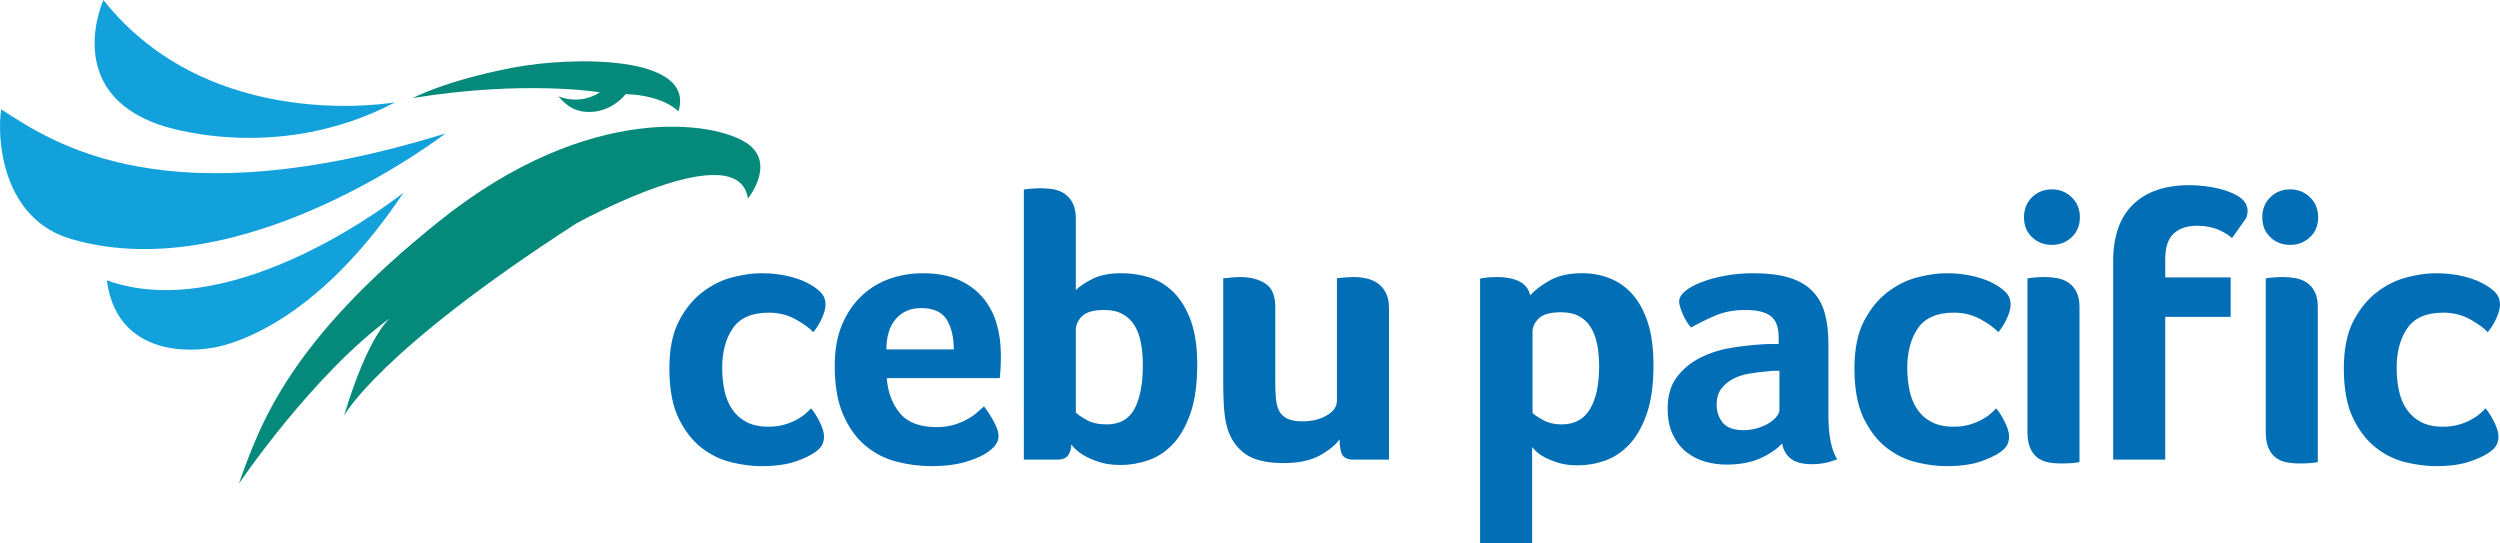
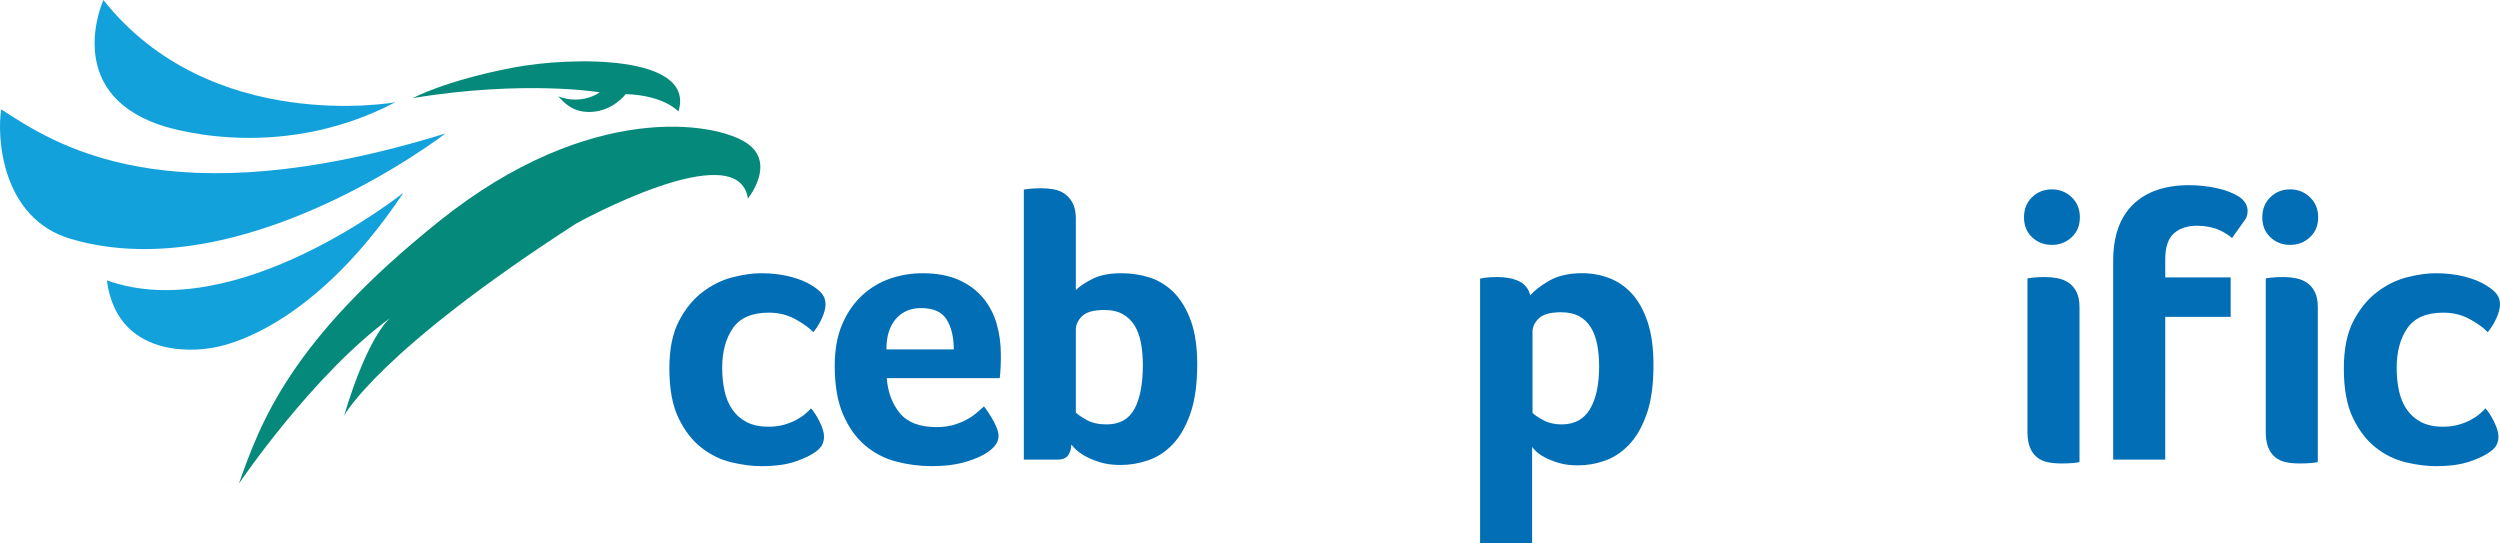
<svg xmlns="http://www.w3.org/2000/svg" version="1.1" id="Layer_1" x="0px" y="0px" width="1772.409px" height="385.017px" viewBox="0 0 1772.409 385.017" enable-background="new 0 0 1772.409 385.017" xml:space="preserve">
  <g>
    <path fill="#026EB5" d="M544.845,302.518c3.982,0,7.594-0.448,10.86-1.349c3.251-0.911,6.125-2.039,8.685-3.401   c2.527-1.354,4.698-2.79,6.511-4.328c1.81-1.543,3.16-2.861,4.071-3.936c1.985,2.159,4.016,5.321,6.106,9.488   c2.076,4.16,3.126,7.685,3.126,10.579c0,1.822-0.372,3.587-1.087,5.295c-0.738,1.729-2.272,3.481-4.626,5.297   c-3.438,2.528-8.319,4.889-14.643,7.051c-6.334,2.177-14.386,3.264-24.182,3.264c-6.498,0-13.547-0.912-21.162-2.723   c-7.58-1.801-14.63-5.24-21.174-10.316c-6.493-5.053-11.915-12.069-16.267-21.025c-4.326-8.961-6.508-20.66-6.508-35.141   c0-13.751,2.26-24.982,6.785-33.657c4.521-8.687,10.141-15.555,16.822-20.619c6.704-5.063,13.8-8.552,21.3-10.451   c7.523-1.894,14.25-2.839,20.203-2.839c7.44,0,14.317,0.801,20.639,2.436c6.335,1.627,11.586,3.807,15.738,6.515   c3.44,2.171,5.839,4.26,7.202,6.249c1.361,1.977,2.031,4.334,2.031,7.044c0,2.528-0.808,5.663-2.436,9.369   c-1.626,3.705-3.702,7.098-6.24,10.178c-2.897-3.08-7.155-6.162-12.752-9.229c-5.619-3.085-11.871-4.615-18.725-4.615   c-11.955,0-20.458,3.667-25.51,10.983c-5.078,7.34-7.605,16.697-7.605,28.096c0,5.791,0.544,11.218,1.641,16.278   c1.07,5.053,2.929,9.482,5.548,13.296c2.619,3.805,6.013,6.796,10.187,8.948C533.54,301.435,538.684,302.518,544.845,302.518" />
    <path fill="#026EB5" d="M663.826,302.797c4.526,0,8.54-0.509,11.989-1.499c3.448-0.993,6.531-2.201,9.241-3.655   c2.737-1.444,5.102-3.023,7.097-4.759c2.007-1.705,3.797-3.3,5.458-4.754c2.156,2.724,4.43,6.199,6.795,10.458   c2.342,4.242,3.544,7.729,3.544,10.451c0,3.978-2.277,7.593-6.797,10.847c-3.798,2.898-9.187,5.387-16.143,7.463   c-6.969,2.081-15.161,3.12-24.565,3.12c-8.504,0-16.868-1.087-25.107-3.255c-8.227-2.172-15.553-5.968-21.968-11.394   c-6.428-5.419-11.631-12.713-15.61-21.849c-3.981-9.141-5.967-20.669-5.967-34.604c0-11.385,1.754-21.208,5.284-29.445   c3.542-8.235,8.23-15.056,14.112-20.491c5.872-5.432,12.531-9.4,19.949-11.931c7.419-2.537,15.01-3.794,22.801-3.794   c10.13,0,18.726,1.577,25.788,4.738c7.047,3.177,12.781,7.418,17.212,12.749c4.432,5.345,7.652,11.446,9.647,18.327   c1.986,6.876,2.978,14.106,2.978,21.701v3.809c0,1.452-0.048,2.99-0.128,4.615c-0.091,1.627-0.196,3.205-0.277,4.741   c-0.091,1.534-0.23,2.771-0.416,3.667h-80.05c0.726,9.957,3.82,18.233,9.264,24.83   C643.405,299.481,652.024,302.797,663.826,302.797 M676.184,247.704c0-8.678-1.672-15.749-5.042-21.172   c-3.369-5.423-9.425-8.11-18.161-8.11c-7.455,0-13.409,2.56-17.875,7.695c-4.453,5.168-6.681,12.353-6.681,21.587H676.184z" />
    <path fill="#026EB5" d="M762.731,205.633c2.732-2.71,6.718-5.372,11.968-7.995c5.247-2.619,12.021-3.932,20.351-3.932   c7.061,0,13.79,1.035,20.216,3.114c6.415,2.1,12.126,5.656,17.096,10.718c4.975,5.064,8.956,11.722,11.933,19.949   c2.986,8.225,4.489,18.496,4.489,30.797c0,14.109-1.628,25.764-4.883,35.006c-3.265,9.228-7.474,16.523-12.621,21.854   c-5.146,5.33-10.951,9.075-17.366,11.234c-6.425,2.196-12.888,3.282-19.407,3.282c-5.781,0-10.821-0.682-15.058-2.052   c-4.257-1.38-7.788-2.878-10.591-4.515c-2.804-1.662-4.971-3.258-6.506-4.804c-1.534-1.555-2.491-2.594-2.852-3.146   c0,2.932-0.727,5.459-2.181,7.56c-1.443,2.096-3.971,3.148-7.592,3.148h-23.875V134.534c0-0.181,1.353-0.4,4.062-0.676   c2.724-0.267,5.516-0.393,8.413-0.393c2.896,0,5.837,0.251,8.827,0.793c2.978,0.544,5.595,1.651,7.867,3.267   c2.263,1.627,4.108,3.844,5.562,6.646c1.443,2.801,2.146,6.465,2.146,10.996V205.633z M810.247,258.699   c0-5.581-0.45-10.765-1.362-15.555c-0.899-4.772-2.387-8.887-4.479-12.309c-2.076-3.427-4.88-6.128-8.409-8.112   c-3.53-1.986-7.837-2.967-12.888-2.967c-7.594,0-12.888,1.444-15.879,4.329c-2.975,2.896-4.499,6.123-4.499,9.727v58.707   c1.478,1.44,4.05,3.194,7.753,5.257c3.715,2.077,8.366,3.114,13.984,3.114c9.231,0,15.831-3.655,19.812-10.96   C808.249,282.642,810.247,272.22,810.247,258.699" />
-     <path fill="#026EB5" d="M947.837,197.225c0.174,0,1.625-0.129,4.341-0.404c2.709-0.275,5.33-0.407,7.867-0.407   c3.081,0,6.117,0.371,9.09,1.087c2.991,0.729,5.605,1.894,7.873,3.517c2.261,1.64,4.101,3.87,5.57,6.658   c1.43,2.81,2.168,6.384,2.168,10.712v107.473h-24.702c-4.52,0-7.371-1.218-8.552-3.665c-1.173-2.444-1.765-6.013-1.765-10.708   c-3.069,4.163-7.813,7.995-14.248,11.527c-6.428,3.527-14.974,5.292-25.652,5.292c-12.835,0-22.332-2.536-28.482-7.601   c-6.153-5.056-10.131-11.767-11.941-20.077c-0.913-4.164-1.493-8.689-1.756-13.58c-0.266-4.882-0.415-9.668-0.415-14.376v-75.447   c1.259,0,2.629-0.093,4.083-0.27c1.259-0.171,2.563-0.32,3.937-0.41c1.349-0.093,2.653-0.132,3.909-0.132   c7.248,0,13.215,1.534,17.917,4.604c4.708,3.084,7.062,8.609,7.062,16.571v53.448c0,3.987,0.126,7.705,0.419,11.13   c0.263,3.437,0.99,6.393,2.154,8.827c1.178,2.432,3.084,4.337,5.71,5.701c2.608,1.347,6.278,2.031,10.986,2.031   c6.691,0,12.438-1.409,17.227-4.212c4.801-2.81,7.2-6.288,7.2-10.442V197.225z" />
    <path fill="#026EB5" d="M1084.865,209.446c2.896-3.439,7.395-6.937,13.533-10.461c6.126-3.515,13.891-5.294,23.263-5.294   c6.691,0,13.039,1.134,19.081,3.404c6.027,2.273,11.399,5.922,16.099,10.983c4.681,5.067,8.432,11.759,11.226,20.077   c2.791,8.331,4.188,18.555,4.188,30.67c0,14.123-1.615,25.754-4.87,34.88c-3.254,9.136-7.433,16.371-12.578,21.701   c-5.132,5.343-10.867,9.094-17.169,11.26c-6.312,2.183-12.632,3.266-18.944,3.266c-5.241,0-9.769-0.583-13.664-1.762   c-3.882-1.178-7.158-2.492-9.874-3.951c-2.698-1.436-4.774-2.88-6.219-4.334c-1.445-1.43-2.339-2.433-2.722-2.988v68.119h-36.879   V197.5c0.891-0.184,1.986-0.354,3.266-0.545c1.098-0.181,2.375-0.32,3.835-0.41c1.462-0.084,3.18-0.132,5.202-0.132   c6,0,11.106,0.994,15.3,2.98C1081.138,201.391,1083.792,204.743,1084.865,209.446 M1133.73,259.646   c0-5.439-0.454-10.484-1.349-15.209c-0.904-4.692-2.39-8.77-4.457-12.204c-2.067-3.439-4.858-6.104-8.363-8.013   c-3.509-1.891-7.79-2.844-12.817-2.844c-7.559,0-12.824,1.45-15.782,4.349c-2.967,2.893-4.457,6.066-4.457,9.482v57.542   c1.442,1.442,4.002,3.174,7.685,5.154c3.691,2.001,7.971,2.987,12.814,2.987c9.186,0,15.937-3.609,20.239-10.854   C1131.556,282.801,1133.73,272.672,1133.73,259.646" />
-     <path fill="#026EB5" d="M1296.274,294.374c0,14.294,2.079,24.704,6.246,31.225c-3.254,1.257-6.288,2.156-9.09,2.707   c-2.806,0.532-5.737,0.799-8.83,0.799c-6.506,0-11.433-1.259-14.78-3.787c-3.356-2.533-5.479-6.159-6.377-10.854   c-3.984,4.166-9.222,7.692-15.737,10.579c-6.523,2.898-14.496,4.34-23.891,4.34c-4.876,0-9.781-0.669-14.648-2.019   c-4.882-1.364-9.324-3.568-13.293-6.638c-4.002-3.068-7.248-7.167-9.775-12.3c-2.534-5.142-3.796-11.42-3.796-18.805   c0-9.199,2.196-16.672,6.65-22.456c4.427-5.765,9.99-10.323,16.682-13.659c6.707-3.334,13.928-5.631,21.713-6.9   c7.777-1.259,14.92-2.063,21.45-2.437c2.145-0.172,4.281-0.265,6.372-0.265h5.827v-4.938c0-6.966-1.849-11.908-5.561-14.836   c-3.707-2.904-9.728-4.373-18.046-4.373c-7.78,0-14.699,1.26-20.762,3.784c-6.066,2.539-11.989,5.432-17.78,8.691   c-2.534-3.083-4.564-6.463-6.102-10.179c-1.531-3.714-2.303-6.463-2.303-8.273c0-2.539,1.409-4.972,4.209-7.328   c2.788-2.336,6.646-4.486,11.504-6.368c4.905-1.906,10.508-3.44,16.855-4.628c6.324-1.163,13.024-1.75,20.065-1.75   c9.787,0,18.07,0.978,24.842,2.986c6.784,1.982,12.303,5.051,16.556,9.207c4.248,4.179,7.281,9.371,9.091,15.614   c1.8,6.242,2.71,13.531,2.71,21.851V294.374z M1261.551,262.897h-3.813c-1.265,0-2.528,0.095-3.793,0.28   c-4.525,0.371-9,0.912-13.434,1.624c-4.427,0.724-8.378,1.995-11.801,3.799c-3.439,1.799-6.242,4.161-8.414,7.048   c-2.18,2.906-3.263,6.61-3.263,11.134c0,5.066,1.454,9.355,4.349,12.896c2.887,3.524,7.777,5.274,14.651,5.274   c3.44,0,6.685-0.437,9.778-1.352c3.062-0.896,5.775-2.089,8.133-3.515c2.354-1.457,4.212-3.036,5.561-4.757   c1.361-1.705,2.046-3.3,2.046-4.752V262.897z" />
-     <path fill="#026EB5" d="M1385.015,302.518c3.987,0,7.607-0.448,10.861-1.349c3.251-0.911,6.15-2.039,8.689-3.401   c2.521-1.354,4.693-2.79,6.506-4.328c1.81-1.543,3.174-2.861,4.074-3.936c1.98,2.159,4.023,5.321,6.105,9.488   c2.073,4.16,3.123,7.685,3.123,10.579c0,1.822-0.371,3.587-1.083,5.295c-0.742,1.729-2.273,3.481-4.619,5.297   c-3.437,2.528-8.315,4.889-14.648,7.051c-6.341,2.177-14.382,3.264-24.154,3.264c-6.518,0-13.583-0.912-21.172-2.723   c-7.606-1.801-14.654-5.24-21.198-10.316c-6.491-5.053-11.917-12.069-16.255-21.025c-4.337-8.961-6.518-20.66-6.518-35.141   c0-13.751,2.262-24.982,6.784-33.657c4.52-8.687,10.144-15.555,16.823-20.619c6.707-5.063,13.798-8.552,21.31-10.451   c7.511-1.894,14.25-2.839,20.227-2.839c7.407,0,14.283,0.801,20.619,2.436c6.323,1.627,11.576,3.807,15.739,6.515   c3.437,2.171,5.827,4.26,7.188,6.249c1.361,1.977,2.028,4.334,2.028,7.044c0,2.528-0.808,5.663-2.432,9.369   c-1.627,3.705-3.706,7.098-6.219,10.178c-2.919-3.08-7.176-6.162-12.77-9.229c-5.623-3.085-11.875-4.615-18.728-4.615   c-11.944,0-20.46,3.667-25.512,10.983c-5.079,7.34-7.595,16.697-7.595,28.096c0,5.791,0.544,11.218,1.627,16.278   c1.076,5.053,2.931,9.482,5.548,13.296c2.62,3.805,6.013,6.796,10.188,8.948C1373.711,301.435,1378.853,302.518,1385.015,302.518" />
    <path fill="#026EB5" d="M1474.551,154.072c0,5.776-1.923,10.499-5.818,14.11c-3.882,3.621-8.548,5.435-13.981,5.435   c-5.605,0-10.313-1.813-14.109-5.435c-3.793-3.611-5.701-8.334-5.701-14.11c0-5.781,1.908-10.522,5.701-14.253   c3.796-3.691,8.504-5.57,14.109-5.57c5.433,0,10.099,1.879,13.981,5.57C1472.628,143.55,1474.551,148.291,1474.551,154.072    M1474.297,327.492c-0.736,0.354-2.354,0.628-4.882,0.804c-2.536,0.201-5.258,0.279-8.163,0.279c-3.602,0-6.859-0.311-9.742-0.945   c-2.911-0.637-5.388-1.816-7.487-3.533c-2.067-1.717-3.691-4.014-4.87-6.912c-1.179-2.896-1.762-6.614-1.762-11.134V197.5   c0-0.184,1.355-0.404,4.071-0.68c2.71-0.266,5.504-0.416,8.409-0.416c2.895,0,5.794,0.278,8.689,0.82   c2.887,0.528,5.516,1.582,7.87,3.125c2.354,1.534,4.232,3.707,5.698,6.509c1.433,2.803,2.168,6.471,2.168,10.993V327.492z" />
    <path fill="#026EB5" d="M1643.505,154.072c0,5.776-1.951,10.499-5.842,14.11c-3.886,3.621-8.534,5.435-13.966,5.435   c-5.621,0-10.319-1.813-14.116-5.435c-3.804-3.611-5.695-8.334-5.695-14.11c0-5.781,1.891-10.522,5.695-14.253   c3.796-3.691,8.495-5.57,14.116-5.57c5.432,0,10.081,1.879,13.966,5.57C1641.555,143.55,1643.505,148.291,1643.505,154.072    M1643.239,327.492c-0.73,0.354-2.351,0.628-4.882,0.804c-2.548,0.201-5.259,0.279-8.154,0.279c-3.613,0-6.876-0.311-9.764-0.945   c-2.904-0.637-5.387-1.816-7.463-3.533c-2.079-1.717-3.707-4.014-4.894-6.912c-1.163-2.896-1.755-6.614-1.755-11.134V197.5   c0-0.184,1.349-0.404,4.074-0.68c2.701-0.266,5.504-0.416,8.412-0.416c2.898,0,5.794,0.278,8.689,0.82   c2.875,0.528,5.516,1.582,7.87,3.125c2.343,1.534,4.236,3.707,5.687,6.509c1.451,2.803,2.181,6.471,2.181,10.993V327.492z" />
    <path fill="#026EB5" d="M1731.968,302.518c3.99,0,7.601-0.448,10.861-1.349c3.249-0.911,6.124-2.039,8.684-3.401   c2.527-1.354,4.708-2.79,6.509-4.328c1.81-1.543,3.17-2.861,4.083-3.936c1.986,2.159,4.017,5.321,6.093,9.488   c2.076,4.16,3.129,7.685,3.129,10.579c0,1.822-0.362,3.587-1.086,5.295c-0.73,1.729-2.262,3.481-4.616,5.297   c-3.437,2.528-8.318,4.889-14.654,7.051c-6.333,2.177-14.376,3.264-24.169,3.264c-6.5,0-13.559-0.912-21.175-2.723   c-7.568-1.801-14.633-5.24-21.172-10.316c-6.485-5.053-11.905-12.069-16.257-21.025c-4.337-8.961-6.506-20.66-6.506-35.141   c0-13.751,2.247-24.982,6.767-33.657c4.538-8.687,10.149-15.555,16.837-20.619c6.694-5.063,13.802-8.552,21.298-10.451   c7.514-1.894,14.25-2.839,20.208-2.839c7.43,0,14.277,0.801,20.64,2.436c6.332,1.627,11.57,3.807,15.737,6.515   c3.44,2.171,5.835,4.26,7.185,6.249c1.364,1.977,2.046,4.334,2.046,7.044c0,2.528-0.823,5.663-2.432,9.369   c-1.639,3.705-3.721,7.098-6.257,10.178c-2.896-3.08-7.155-6.162-12.749-9.229c-5.609-3.085-11.869-4.615-18.75-4.615   c-11.92,0-20.433,3.667-25.485,10.983c-5.067,7.34-7.595,16.697-7.595,28.096c0,5.791,0.542,11.218,1.631,16.278   c1.067,5.053,2.925,9.482,5.545,13.296c2.632,3.805,6.021,6.796,10.188,8.948C1720.67,301.435,1725.806,302.518,1731.968,302.518" />
    <path fill="#026EB5" d="M1535.082,183.928c0-8.687,2.025-14.834,6.105-18.444c4.068-3.625,9.542-5.438,16.425-5.438   c5.785,0,10.987,1.002,15.593,2.979c3.598,1.556,6.587,3.542,9.24,5.742l9.796-13.843c0,0,4.876-8.698-4.684-15.378   c-4.233-2.68-9.446-4.723-15.704-6.096c-6.599-1.442-13.164-2.165-19.674-2.165c-17.223,0-30.543,4.564-39.923,13.708   c-9.389,9.123-14.083,22.481-14.083,40.026v140.832h36.909V224.639h46.382v-27.956h-46.382V183.928z" />
    <path fill="#04897A" d="M530.244,140.735c0,0,20.216-24.805-0.591-39.122c-22.129-15.227-111.304-30.261-217.795,54.819   C205.366,241.507,184.651,299.89,169.354,342.915c0,0,52.58-77.858,108.044-118.04c0,0-15.288,9.565-33.474,69.81   c0,0,23.942-45.484,164.408-136.125C408.333,158.56,523.285,94.715,530.244,140.735" />
    <path fill="#04897A" d="M480.988,79.034c0,0-9.844-11.372-37.41-12.324c0,0-9.021,12.223-25.026,12.668   c-13.708,0.381-19.694-8.076-22.808-11.088c17.132,6.557,29.468-2.848,29.468-2.848s-52.927-8.869-132.415,4.037   c0,0,22.352-12.167,70.511-21.464C405.379,39.891,493.424,38.718,480.988,79.034" />
    <path fill="#13A1DB" d="M286.06,136.604c0,0-118.668,95.057-210.327,62.15c8.111,60.862,73.382,48.031,73.382,48.031   S216.556,240.881,286.06,136.604" />
    <path fill="#13A1DB" d="M280.27,72.493c0,0-130.783,23.666-206.959-72.493c0,0-29.525,64.736,39.979,88.553   C113.29,88.553,194.243,117.597,280.27,72.493" />
    <path fill="#13A1DB" d="M0.885,77.532c-3.115,18.43-0.473,77.402,49.581,91.918c122.061,35.854,265.362-74.838,265.362-74.838   C118.633,155.644,38.813,102.228,0.885,77.532" />
  </g>
</svg>